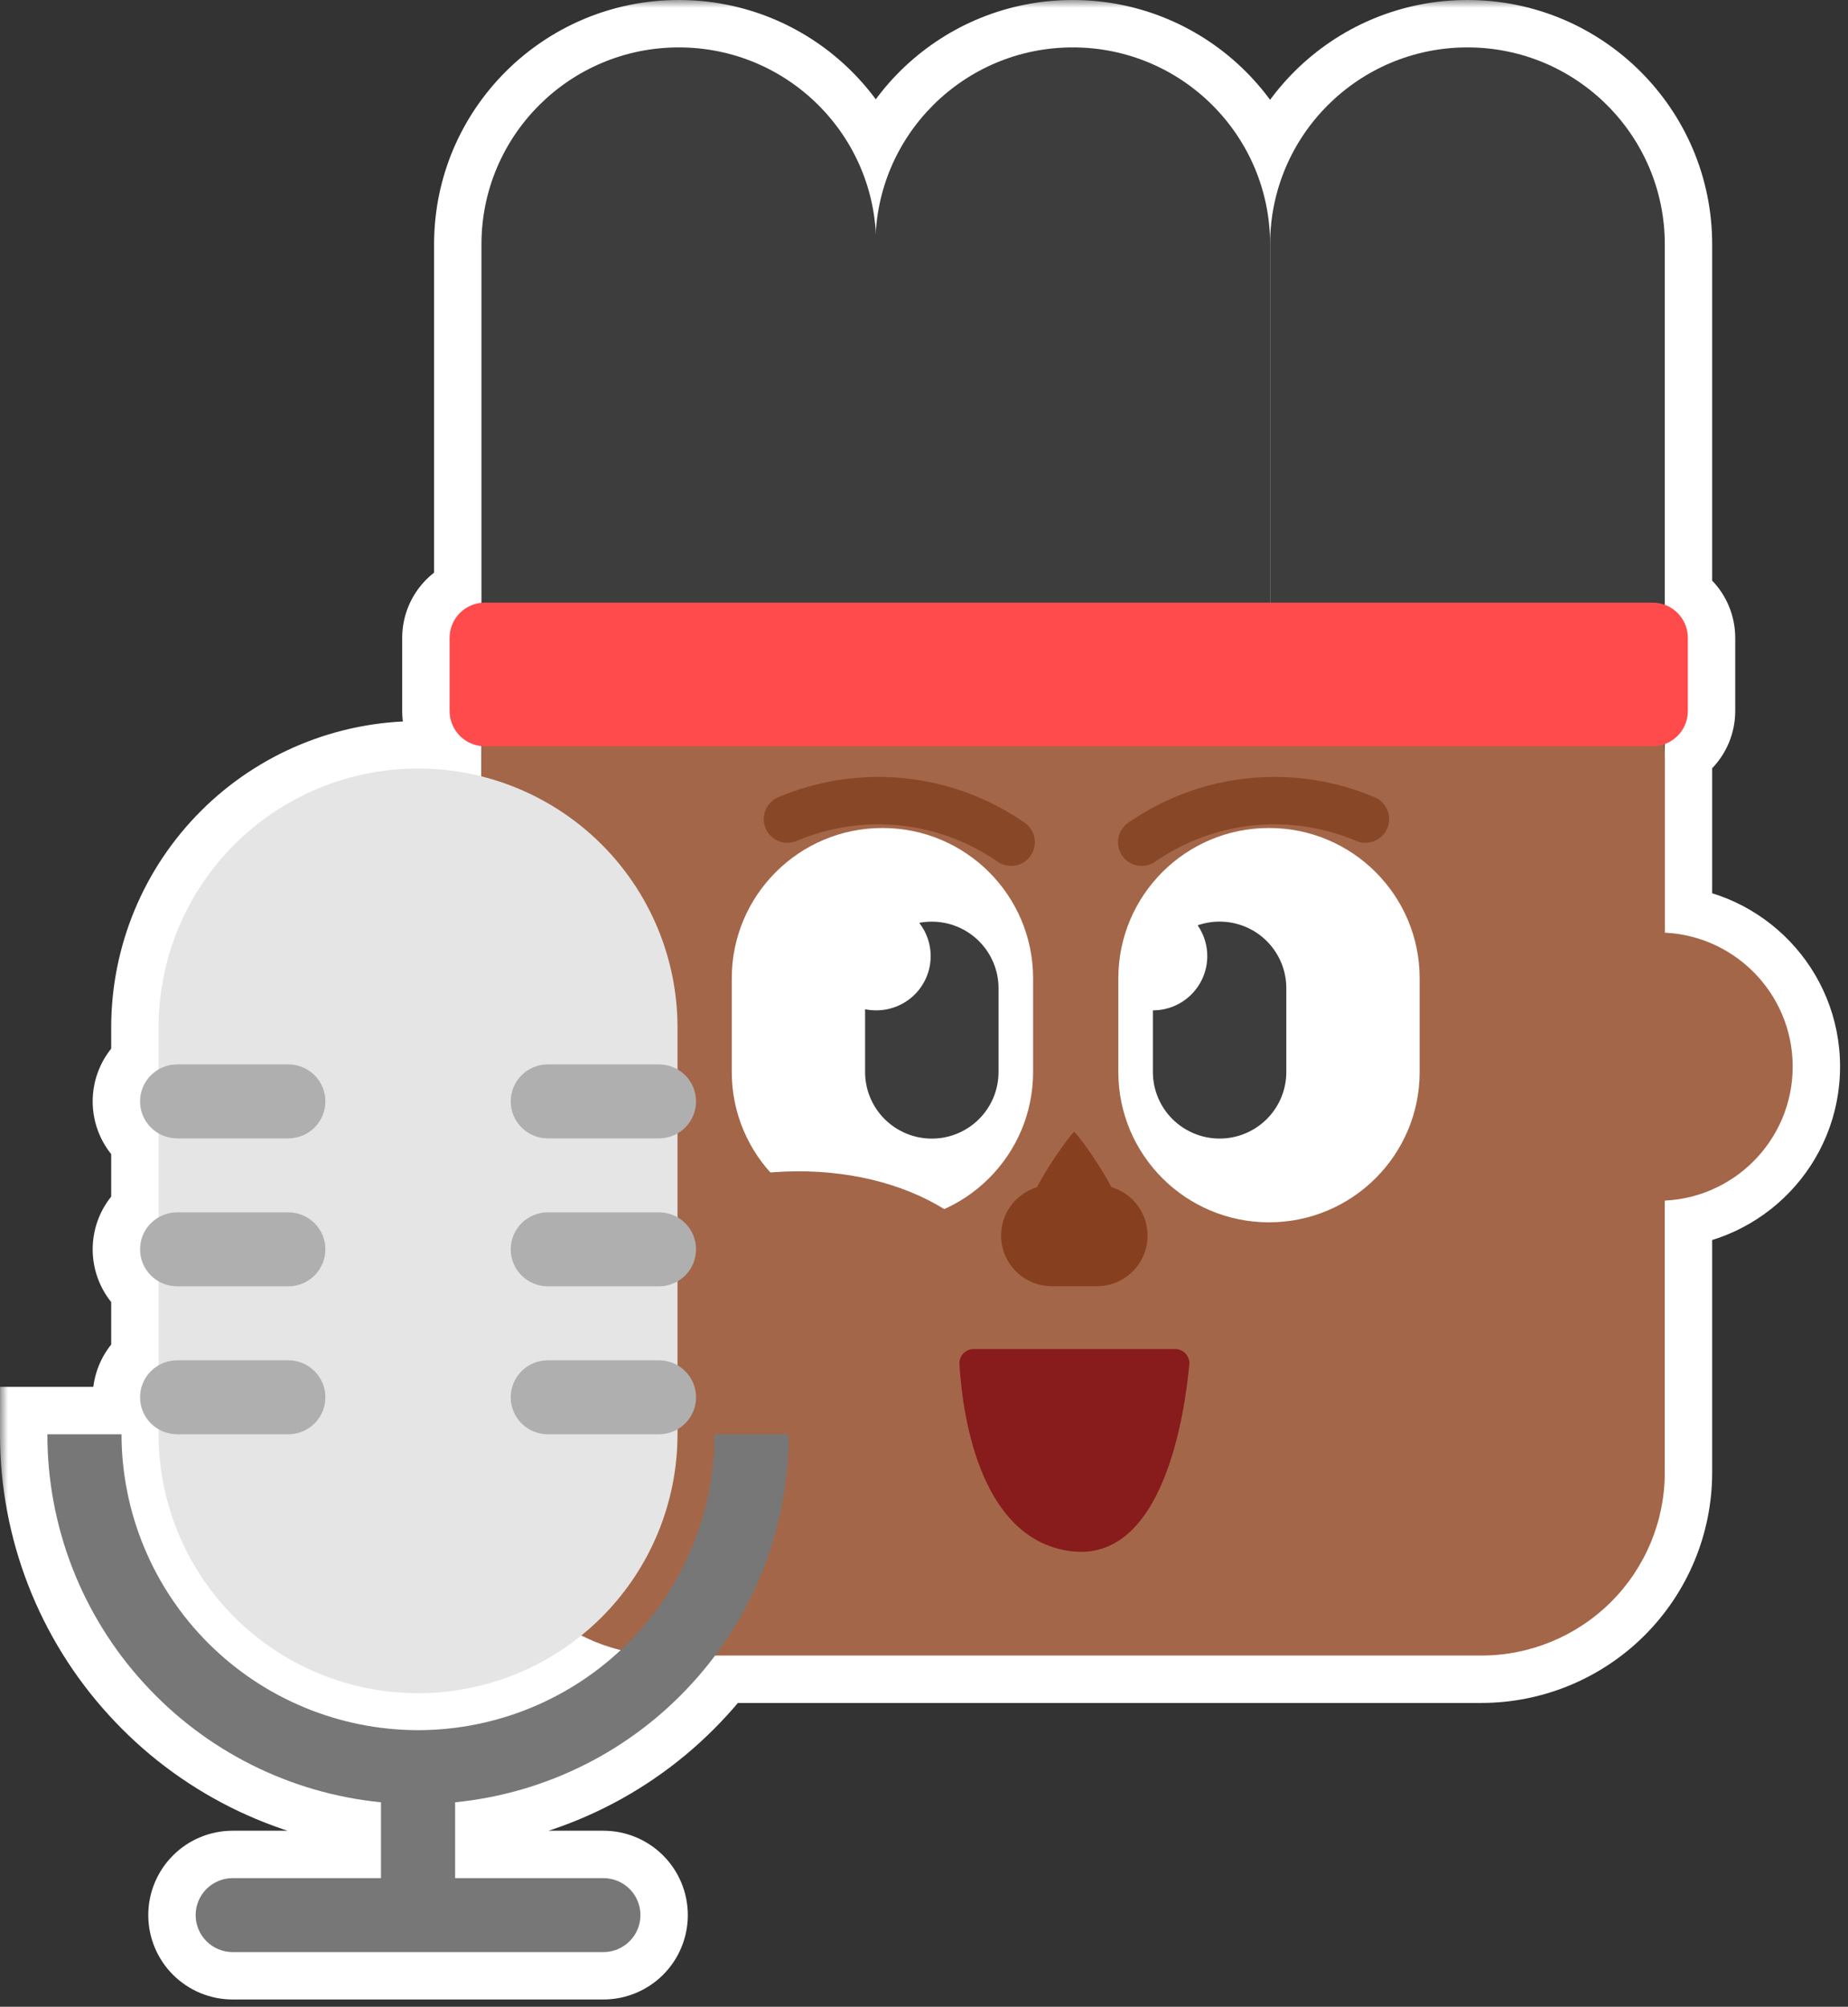
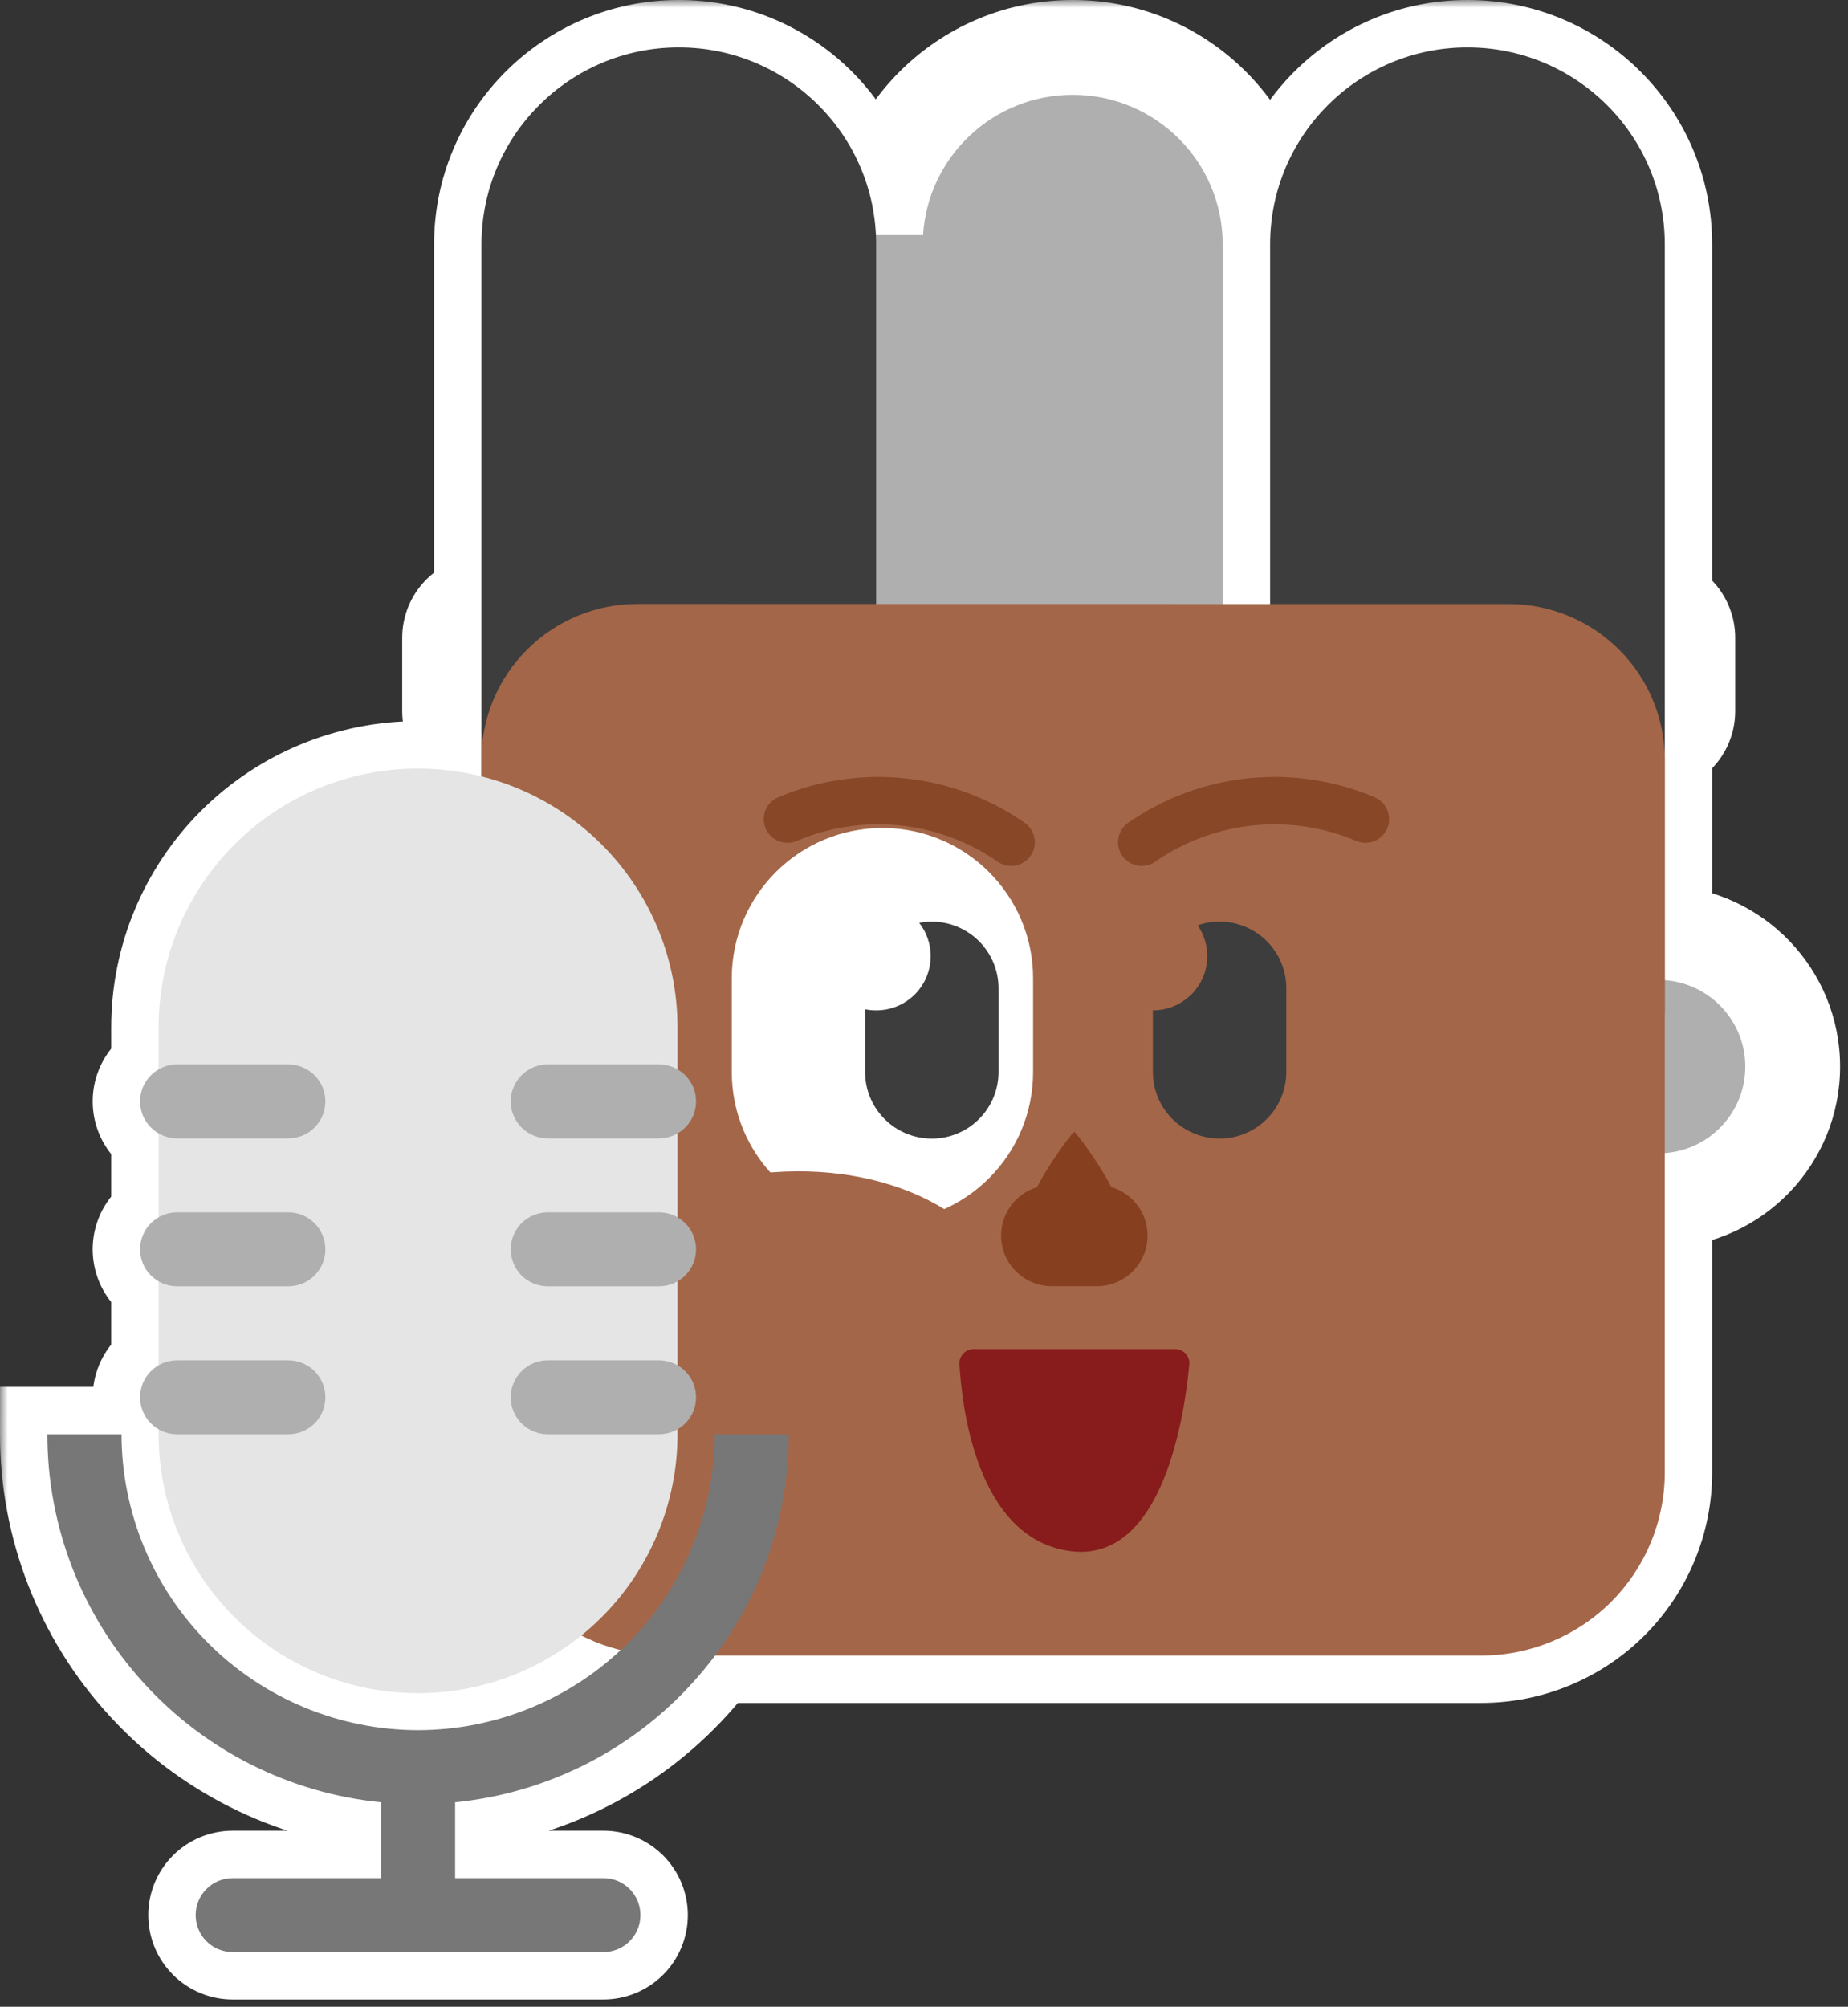
<svg xmlns="http://www.w3.org/2000/svg" width="117" height="127" viewBox="0 0 117 127" fill="none">
  <rect x="0" y="0" width="117" height="127" fill="#333333" stroke="none" />
  <mask id="path-1-outside-1_2125_5541" maskUnits="userSpaceOnUse" x="0" y="0" width="117" height="127" fill="black">
    <rect fill="white" width="117" height="127" />
    <path fill-rule="evenodd" clip-rule="evenodd" d="M55.447 14.694C55.049 8.169 49.617 3 42.976 3C36.076 3 30.482 8.58 30.482 15.462V38.147C30.261 38.168 30.044 38.222 29.839 38.308C29.568 38.421 29.322 38.586 29.115 38.793C28.908 39.001 28.744 39.247 28.632 39.518C28.52 39.789 28.463 40.079 28.464 40.371V44.998C28.464 45.589 28.698 46.155 29.116 46.573C29.484 46.941 29.968 47.168 30.482 47.218V47.74C30.478 47.853 30.476 47.966 30.476 48.079V49.131C29.176 48.805 27.83 48.636 26.467 48.636C22.11 48.636 17.932 50.362 14.851 53.435C11.771 56.508 10.04 60.675 10.04 65.021V67.675C9.864 67.777 9.7 67.901 9.554 68.047C9.114 68.486 8.867 69.082 8.867 69.703C8.867 70.323 9.114 70.919 9.554 71.358C9.7 71.504 9.864 71.628 10.04 71.73V77.038C9.864 77.14 9.7 77.264 9.554 77.41C9.114 77.849 8.867 78.445 8.867 79.066C8.867 79.686 9.114 80.282 9.554 80.721C9.7 80.867 9.864 80.991 10.04 81.093V86.401C9.864 86.503 9.7 86.627 9.554 86.773C9.114 87.212 8.867 87.808 8.867 88.429C8.867 89.049 9.114 89.645 9.554 90.084C9.7 90.23 9.864 90.354 10.04 90.456V90.769C10.04 95.115 11.771 99.283 14.851 102.356C17.932 105.428 22.11 107.155 26.467 107.155C30.248 107.155 33.894 105.855 36.805 103.503C37.595 103.906 38.43 104.218 39.293 104.432C35.821 107.675 31.239 109.49 26.467 109.495C21.49 109.489 16.718 107.514 13.199 104.004C9.68 100.493 7.7 95.734 7.693 90.769H3C2.994 96.599 5.175 102.219 9.113 106.526C13.008 110.804 18.356 113.488 24.12 114.06V118.859H14.734C14.111 118.859 13.514 119.105 13.074 119.544C12.634 119.983 12.387 120.579 12.387 121.199C12.387 121.82 12.634 122.416 13.074 122.855C13.514 123.293 14.111 123.54 14.734 123.54H38.201C38.823 123.54 39.42 123.293 39.86 122.855C40.3 122.416 40.547 121.82 40.547 121.199C40.547 120.579 40.3 119.983 39.86 119.544C39.42 119.105 38.823 118.859 38.201 118.859H28.814V114.06C34.579 113.488 39.926 110.804 43.821 106.526C44.336 105.963 44.82 105.378 45.274 104.773H93.784C96.864 104.773 99.819 103.552 101.998 101.379C104.176 99.207 105.4 96.259 105.4 93.186V75.981C109.908 75.767 113.497 72.053 113.497 67.503C113.497 62.953 109.908 59.24 105.4 59.026V47.09C105.699 46.979 105.975 46.805 106.205 46.575C106.624 46.157 106.86 45.59 106.86 44.998V40.367C106.86 39.775 106.624 39.208 106.205 38.789C105.975 38.56 105.699 38.386 105.4 38.275V15.462C105.4 8.58 99.806 3 92.906 3C86.006 3 80.412 8.58 80.412 15.462V38.136H80.411V15.462C80.411 8.58 74.817 3 67.917 3C61.276 3 55.844 8.169 55.447 14.694Z" />
  </mask>
  <path fill-rule="evenodd" clip-rule="evenodd" d="M55.447 14.694C55.049 8.169 49.617 3 42.976 3C36.076 3 30.482 8.58 30.482 15.462V38.147C30.261 38.168 30.044 38.222 29.839 38.308C29.568 38.421 29.322 38.586 29.115 38.793C28.908 39.001 28.744 39.247 28.632 39.518C28.52 39.789 28.463 40.079 28.464 40.371V44.998C28.464 45.589 28.698 46.155 29.116 46.573C29.484 46.941 29.968 47.168 30.482 47.218V47.74C30.478 47.853 30.476 47.966 30.476 48.079V49.131C29.176 48.805 27.83 48.636 26.467 48.636C22.11 48.636 17.932 50.362 14.851 53.435C11.771 56.508 10.04 60.675 10.04 65.021V67.675C9.864 67.777 9.7 67.901 9.554 68.047C9.114 68.486 8.867 69.082 8.867 69.703C8.867 70.323 9.114 70.919 9.554 71.358C9.7 71.504 9.864 71.628 10.04 71.73V77.038C9.864 77.14 9.7 77.264 9.554 77.41C9.114 77.849 8.867 78.445 8.867 79.066C8.867 79.686 9.114 80.282 9.554 80.721C9.7 80.867 9.864 80.991 10.04 81.093V86.401C9.864 86.503 9.7 86.627 9.554 86.773C9.114 87.212 8.867 87.808 8.867 88.429C8.867 89.049 9.114 89.645 9.554 90.084C9.7 90.23 9.864 90.354 10.04 90.456V90.769C10.04 95.115 11.771 99.283 14.851 102.356C17.932 105.428 22.11 107.155 26.467 107.155C30.248 107.155 33.894 105.855 36.805 103.503C37.595 103.906 38.43 104.218 39.293 104.432C35.821 107.675 31.239 109.49 26.467 109.495C21.49 109.489 16.718 107.514 13.199 104.004C9.68 100.493 7.7 95.734 7.693 90.769H3C2.994 96.599 5.175 102.219 9.113 106.526C13.008 110.804 18.356 113.488 24.12 114.06V118.859H14.734C14.111 118.859 13.514 119.105 13.074 119.544C12.634 119.983 12.387 120.579 12.387 121.199C12.387 121.82 12.634 122.416 13.074 122.855C13.514 123.293 14.111 123.54 14.734 123.54H38.201C38.823 123.54 39.42 123.293 39.86 122.855C40.3 122.416 40.547 121.82 40.547 121.199C40.547 120.579 40.3 119.983 39.86 119.544C39.42 119.105 38.823 118.859 38.201 118.859H28.814V114.06C34.579 113.488 39.926 110.804 43.821 106.526C44.336 105.963 44.82 105.378 45.274 104.773H93.784C96.864 104.773 99.819 103.552 101.998 101.379C104.176 99.207 105.4 96.259 105.4 93.186V75.981C109.908 75.767 113.497 72.053 113.497 67.503C113.497 62.953 109.908 59.24 105.4 59.026V47.09C105.699 46.979 105.975 46.805 106.205 46.575C106.624 46.157 106.86 45.59 106.86 44.998V40.367C106.86 39.775 106.624 39.208 106.205 38.789C105.975 38.56 105.699 38.386 105.4 38.275V15.462C105.4 8.58 99.806 3 92.906 3C86.006 3 80.412 8.58 80.412 15.462V38.136H80.411V15.462C80.411 8.58 74.817 3 67.917 3C61.276 3 55.844 8.169 55.447 14.694Z" fill="#AFAFAF" />
  <path d="M55.447 14.694L52.452 14.876H58.441L55.447 14.694ZM30.482 38.147L30.773 41.133L33.482 40.868V38.147H30.482ZM29.839 38.308L28.686 35.538L28.686 35.538L29.839 38.308ZM29.115 38.793L26.991 36.675L26.991 36.675L29.115 38.793ZM28.632 39.518L31.406 40.661L31.406 40.661L28.632 39.518ZM28.464 40.371H31.464L31.464 40.364L28.464 40.371ZM28.464 44.998L31.464 45V44.998H28.464ZM29.116 46.573L31.238 44.453L31.238 44.453L29.116 46.573ZM30.482 47.218H33.482V44.496L30.773 44.232L30.482 47.218ZM30.482 47.74L33.48 47.843L33.482 47.791V47.74H30.482ZM30.476 49.131L29.746 52.041L33.476 52.977V49.131H30.476ZM14.851 53.435L16.97 55.559H16.97L14.851 53.435ZM10.04 67.675L11.537 70.275L13.04 69.41V67.675H10.04ZM9.554 68.047L11.673 70.171L11.673 70.171L9.554 68.047ZM9.554 71.358L11.673 69.234L11.673 69.234L9.554 71.358ZM10.04 71.73H13.04V69.995L11.537 69.13L10.04 71.73ZM10.04 77.038L11.537 79.638L13.04 78.773V77.038H10.04ZM9.554 77.41L11.673 79.534L11.673 79.534L9.554 77.41ZM9.554 80.721L7.435 82.845L7.436 82.845L9.554 80.721ZM10.04 81.093H13.04V79.358L11.537 78.493L10.04 81.093ZM10.04 86.401L11.537 89.001L13.04 88.136V86.401H10.04ZM9.554 86.773L11.673 88.897L11.673 88.897L9.554 86.773ZM9.554 90.084L11.673 87.96L11.673 87.96L9.554 90.084ZM10.04 90.456H13.04V88.722L11.537 87.856L10.04 90.456ZM36.805 103.503L38.168 100.831L36.434 99.947L34.92 101.17L36.805 103.503ZM39.293 104.432L41.341 106.624L45.382 102.849L40.014 101.52L39.293 104.432ZM26.467 109.495L26.463 112.495L26.471 112.495L26.467 109.495ZM13.199 104.004L15.318 101.88H15.318L13.199 104.004ZM7.693 90.769L10.693 90.766L10.69 87.769H7.693V90.769ZM3 90.769V87.769H0.003L1.21593e-05 90.766L3 90.769ZM9.113 106.526L11.331 104.506L11.327 104.502L9.113 106.526ZM24.12 114.06H27.12V111.343L24.417 111.075L24.12 114.06ZM24.12 118.859V121.859H27.12V118.859H24.12ZM39.86 122.855L37.742 120.73L37.742 120.73L39.86 122.855ZM39.86 119.544L37.742 121.668L37.742 121.668L39.86 119.544ZM28.814 118.859H25.814V121.859H28.814V118.859ZM28.814 114.06L28.518 111.075L25.814 111.343V114.06H28.814ZM43.821 106.526L41.607 104.502L41.603 104.506L43.821 106.526ZM45.274 104.773V101.773H43.773L42.873 102.974L45.274 104.773ZM101.998 101.379L104.116 103.503L104.116 103.503L101.998 101.379ZM105.4 75.981L105.258 72.985L102.4 73.12V75.981H105.4ZM105.4 59.026H102.4V61.886L105.258 62.022L105.4 59.026ZM105.4 47.09L104.36 44.276L102.4 45V47.09H105.4ZM106.205 46.575L104.086 44.451L106.205 46.575ZM106.205 38.789L108.323 36.666L108.323 36.666L106.205 38.789ZM105.4 38.275H102.4V40.365L104.36 41.089L105.4 38.275ZM80.412 38.136V41.136H83.412V38.136H80.412ZM80.411 38.136H77.411V41.136H80.411V38.136ZM42.976 6C48.028 6 52.151 9.931 52.452 14.876L58.441 14.511C57.947 6.406 51.207 0 42.976 0V6ZM33.482 15.462C33.482 10.244 37.725 6 42.976 6V0C34.426 0 27.482 6.916 27.482 15.462H33.482ZM33.482 38.147V15.462H27.482V38.147H33.482ZM30.991 41.078C30.922 41.107 30.848 41.125 30.773 41.133L30.191 35.161C29.674 35.211 29.167 35.338 28.686 35.538L30.991 41.078ZM31.239 40.912C31.168 40.983 31.083 41.039 30.991 41.078L28.686 35.538C28.052 35.802 27.476 36.188 26.991 36.675L31.239 40.912ZM31.406 40.661C31.367 40.755 31.311 40.84 31.239 40.912L26.991 36.675C26.505 37.162 26.12 37.739 25.858 38.375L31.406 40.661ZM31.464 40.364C31.464 40.467 31.444 40.568 31.406 40.661L25.858 38.375C25.597 39.01 25.462 39.691 25.464 40.379L31.464 40.364ZM31.464 44.998V40.371H25.464V44.998H31.464ZM31.238 44.453C31.382 44.596 31.464 44.793 31.464 45L25.464 44.996C25.463 46.384 26.015 47.714 26.994 48.694L31.238 44.453ZM30.773 44.232C30.947 44.249 31.112 44.326 31.238 44.453L26.994 48.694C27.857 49.557 28.989 50.087 30.191 50.204L30.773 44.232ZM33.482 47.74V47.218H27.482V47.74H33.482ZM33.476 48.079C33.476 48 33.478 47.922 33.48 47.843L27.484 47.636C27.479 47.784 27.476 47.931 27.476 48.079H33.476ZM33.476 49.131V48.079H27.476V49.131H33.476ZM26.467 51.636C27.582 51.636 28.683 51.774 29.746 52.041L31.207 46.221C29.67 45.835 28.078 45.636 26.467 45.636V51.636ZM16.97 55.559C19.488 53.048 22.904 51.636 26.467 51.636V45.636C21.317 45.636 16.377 47.676 12.733 51.311L16.97 55.559ZM13.04 65.021C13.04 61.473 14.453 58.07 16.97 55.559L12.733 51.311C9.089 54.946 7.04 59.877 7.04 65.021H13.04ZM13.04 67.675V65.021H7.04V67.675H13.04ZM11.673 70.171C11.632 70.212 11.586 70.247 11.537 70.275L8.543 65.076C8.142 65.306 7.769 65.591 7.435 65.923L11.673 70.171ZM11.867 69.703C11.867 69.88 11.796 70.048 11.673 70.171L7.435 65.923C6.432 66.924 5.867 68.284 5.867 69.703H11.867ZM11.673 69.234C11.796 69.357 11.867 69.525 11.867 69.703H5.867C5.867 71.121 6.432 72.481 7.435 73.482L11.673 69.234ZM11.537 69.13C11.586 69.158 11.632 69.193 11.673 69.234L7.435 73.482C7.769 73.814 8.142 74.098 8.543 74.329L11.537 69.13ZM13.04 77.038V71.73H7.04V77.038H13.04ZM11.673 79.534C11.632 79.575 11.586 79.61 11.537 79.638L8.543 74.439C8.142 74.67 7.769 74.954 7.435 75.286L11.673 79.534ZM11.867 79.066C11.867 79.243 11.796 79.411 11.673 79.534L7.435 75.286C6.432 76.287 5.867 77.647 5.867 79.066H11.867ZM11.673 78.597C11.796 78.72 11.867 78.888 11.867 79.066H5.867C5.867 80.484 6.432 81.844 7.435 82.845L11.673 78.597ZM11.537 78.493C11.586 78.521 11.632 78.556 11.673 78.597L7.436 82.845C7.769 83.177 8.142 83.462 8.543 83.693L11.537 78.493ZM13.04 86.401V81.093H7.04V86.401H13.04ZM11.673 88.897C11.632 88.938 11.586 88.973 11.537 89.001L8.543 83.802C8.142 84.033 7.769 84.317 7.435 84.65L11.673 88.897ZM11.867 88.429C11.867 88.606 11.796 88.774 11.673 88.897L7.435 84.65C6.432 85.65 5.867 87.01 5.867 88.429H11.867ZM11.673 87.96C11.796 88.083 11.867 88.251 11.867 88.429H5.867C5.867 89.847 6.432 91.207 7.435 92.208L11.673 87.96ZM11.537 87.856C11.586 87.884 11.632 87.919 11.673 87.96L7.435 92.208C7.769 92.54 8.142 92.825 8.543 93.056L11.537 87.856ZM13.04 90.769V90.456H7.04V90.769H13.04ZM16.97 100.232C14.453 97.721 13.04 94.317 13.04 90.769H7.04C7.04 95.913 9.089 100.845 12.733 104.48L16.97 100.232ZM26.467 104.155C22.904 104.155 19.488 102.743 16.97 100.232L12.733 104.48C16.377 108.114 21.317 110.155 26.467 110.155V104.155ZM34.92 101.17C32.541 103.092 29.559 104.155 26.467 104.155V110.155C30.936 110.155 35.247 108.618 38.69 105.837L34.92 101.17ZM40.014 101.52C39.374 101.361 38.754 101.13 38.168 100.831L35.442 106.176C36.436 106.683 37.486 107.075 38.572 107.344L40.014 101.52ZM26.471 112.495C32.002 112.489 37.315 110.385 41.341 106.624L37.245 102.239C34.328 104.964 30.476 106.491 26.464 106.495L26.471 112.495ZM11.08 106.128C15.162 110.199 20.694 112.488 26.463 112.495L26.471 106.495C22.286 106.49 18.275 104.83 15.318 101.88L11.08 106.128ZM4.693 90.773C4.701 96.534 6.998 102.056 11.08 106.128L15.318 101.88C12.361 98.93 10.699 94.933 10.693 90.766L4.693 90.773ZM3 93.769H7.693V87.769H3V93.769ZM11.327 104.502C7.895 100.748 5.995 95.85 6 90.772L1.21593e-05 90.766C-0.006 97.347 2.455 103.691 6.899 108.551L11.327 104.502ZM24.417 111.075C19.389 110.576 14.726 108.235 11.331 104.506L6.895 108.546C11.29 113.373 17.323 116.4 23.824 117.045L24.417 111.075ZM27.12 118.859V114.06H21.12V118.859H27.12ZM14.734 121.859H24.12V115.859H14.734V121.859ZM15.193 121.668C15.07 121.791 14.904 121.859 14.734 121.859V115.859C13.318 115.859 11.959 116.419 10.956 117.42L15.193 121.668ZM15.387 121.199C15.387 121.377 15.316 121.545 15.193 121.668L10.956 117.42C9.952 118.421 9.387 119.78 9.387 121.199H15.387ZM15.193 120.73C15.316 120.854 15.387 121.022 15.387 121.199H9.387C9.387 122.618 9.952 123.978 10.956 124.979L15.193 120.73ZM14.734 120.54C14.904 120.54 15.07 120.608 15.193 120.73L10.956 124.979C11.959 125.979 13.318 126.54 14.734 126.54V120.54ZM38.201 120.54H14.734V126.54H38.201V120.54ZM37.742 120.73C37.865 120.608 38.03 120.54 38.201 120.54V126.54C39.616 126.54 40.975 125.979 41.979 124.979L37.742 120.73ZM37.547 121.199C37.547 121.022 37.618 120.854 37.742 120.73L41.979 124.979C42.982 123.978 43.547 122.618 43.547 121.199H37.547ZM37.742 121.668C37.618 121.545 37.547 121.377 37.547 121.199H43.547C43.547 119.78 42.982 118.421 41.979 117.42L37.742 121.668ZM38.201 121.859C38.03 121.859 37.865 121.791 37.742 121.668L41.979 117.42C40.975 116.419 39.616 115.859 38.201 115.859V121.859ZM28.814 121.859H38.201V115.859H28.814V121.859ZM25.814 114.06V118.859H31.814V114.06H25.814ZM41.603 104.506C38.208 108.235 33.546 110.576 28.518 111.075L29.11 117.045C35.612 116.4 41.644 113.373 46.039 108.546L41.603 104.506ZM42.873 102.974C42.478 103.501 42.056 104.011 41.607 104.502L46.035 108.551C46.616 107.916 47.163 107.255 47.674 106.573L42.873 102.974ZM93.784 101.773H45.274V107.773H93.784V101.773ZM99.879 99.255C98.264 100.867 96.071 101.773 93.784 101.773V107.773C97.658 107.773 101.375 106.238 104.116 103.503L99.879 99.255ZM102.4 93.186C102.4 95.461 101.494 97.644 99.879 99.255L104.116 103.503C106.858 100.768 108.4 97.058 108.4 93.186H102.4ZM102.4 75.981V93.186H108.4V75.981H102.4ZM110.497 67.503C110.497 70.438 108.181 72.846 105.258 72.985L105.542 78.978C111.636 78.688 116.497 73.669 116.497 67.503H110.497ZM105.258 62.022C108.181 62.161 110.497 64.569 110.497 67.503H116.497C116.497 61.338 111.636 56.319 105.542 56.029L105.258 62.022ZM102.4 47.09V59.026H108.4V47.09H102.4ZM104.086 44.451C104.165 44.373 104.259 44.313 104.36 44.276L106.44 49.904C107.14 49.645 107.784 49.237 108.323 48.699L104.086 44.451ZM103.86 44.998C103.86 44.792 103.942 44.595 104.086 44.451L108.323 48.699C109.306 47.719 109.86 46.388 109.86 44.998H103.86ZM103.86 40.367V44.998H109.86V40.367H103.86ZM104.086 40.914C103.942 40.77 103.86 40.573 103.86 40.367H109.86C109.86 38.977 109.306 37.646 108.323 36.666L104.086 40.914ZM104.36 41.089C104.259 41.051 104.165 40.992 104.086 40.914L108.323 36.666C107.784 36.128 107.14 35.72 106.44 35.461L104.36 41.089ZM102.4 15.462V38.275H108.4V15.462H102.4ZM92.906 6C98.157 6 102.4 10.244 102.4 15.462H108.4C108.4 6.916 101.456 0 92.906 0V6ZM83.412 15.462C83.412 10.244 87.656 6 92.906 6V0C84.356 0 77.412 6.916 77.412 15.462H83.412ZM83.412 38.136V15.462H77.412V38.136H83.412ZM80.411 41.136H80.412V35.136H80.411V41.136ZM77.411 15.462V38.136H83.411V15.462H77.411ZM67.917 6C73.168 6 77.411 10.244 77.411 15.462H83.411C83.411 6.916 76.467 0 67.917 0V6ZM58.441 14.876C58.743 9.931 62.865 6 67.917 6V0C59.687 0 52.947 6.406 52.452 14.511L58.441 14.876Z" fill="white" mask="url(#path-1-outside-1_2125_5541)" />
  <path d="M55.47 15.462C55.47 8.58 49.877 3 42.976 3C36.076 3 30.482 8.58 30.482 15.462V63.874C30.482 70.757 36.076 76.336 42.976 76.336C49.877 76.336 55.47 70.757 55.47 63.874V15.462Z" fill="#3D3D3D" />
-   <path d="M80.412 15.462C80.412 8.58 74.818 3 67.918 3C61.017 3 55.424 8.58 55.424 15.462V63.874C55.424 70.757 61.017 76.336 67.918 76.336C74.818 76.336 80.412 70.757 80.412 63.874V15.462Z" fill="#3D3D3D" />
  <path d="M105.401 15.462C105.401 8.58 99.807 3 92.907 3C86.007 3 80.413 8.58 80.413 15.462V63.874C80.413 70.757 86.007 76.336 92.907 76.336C99.807 76.336 105.401 70.757 105.401 63.874V15.462Z" fill="#3D3D3D" />
  <path d="M95.517 38.227C96.815 38.226 98.1 38.481 99.299 38.977C100.499 39.472 101.588 40.198 102.506 41.114C103.424 42.029 104.152 43.116 104.648 44.312C105.145 45.508 105.4 46.79 105.4 48.084V93.186C105.4 96.26 104.176 99.207 101.998 101.38C99.819 103.552 96.865 104.773 93.784 104.773H42.093C39.012 104.773 36.057 103.552 33.879 101.38C31.7 99.207 30.477 96.26 30.477 93.186V48.079C30.477 46.784 30.732 45.502 31.229 44.306C31.726 43.11 32.454 42.023 33.372 41.108C34.29 40.192 35.379 39.466 36.578 38.971C37.778 38.475 39.063 38.22 40.361 38.221L95.517 38.227Z" fill="#A46648" />
  <path d="M55.868 52.4H55.867C50.599 52.4 46.329 56.659 46.329 61.914V67.842C46.329 73.096 50.599 77.356 55.867 77.356H55.868C61.136 77.356 65.407 73.096 65.407 67.842V61.914C65.407 56.659 61.136 52.4 55.868 52.4Z" fill="white" />
-   <path d="M80.343 52.4H80.342C75.074 52.4 70.804 56.659 70.804 61.914V67.842C70.804 73.096 75.074 77.356 80.342 77.356H80.343C85.611 77.356 89.881 73.096 89.881 67.842V61.914C89.881 56.659 85.611 52.4 80.343 52.4Z" fill="white" />
  <path fill-rule="evenodd" clip-rule="evenodd" d="M55.483 63.941C56.395 63.941 57.27 63.579 57.916 62.936C58.561 62.292 58.923 61.419 58.923 60.509C58.924 59.746 58.668 59.004 58.197 58.403C58.46 58.353 58.727 58.328 58.995 58.328C60.115 58.328 61.189 58.772 61.981 59.562C62.774 60.352 63.219 61.424 63.219 62.541V67.844C63.219 68.962 62.774 70.033 61.981 70.824C61.189 71.614 60.115 72.058 58.995 72.058C57.874 72.058 56.8 71.614 56.008 70.824C55.216 70.033 54.77 68.962 54.77 67.844V63.872C55.005 63.919 55.244 63.943 55.483 63.941Z" fill="#3D3D3D" />
  <path fill-rule="evenodd" clip-rule="evenodd" d="M72.995 63.941C73.907 63.941 74.782 63.579 75.427 62.936C76.073 62.292 76.435 61.419 76.435 60.509C76.436 59.812 76.223 59.132 75.825 58.559C76.272 58.404 76.742 58.325 77.215 58.325C78.336 58.325 79.41 58.769 80.202 59.559C80.994 60.35 81.439 61.421 81.439 62.539V67.842C81.439 68.959 80.994 70.031 80.202 70.821C79.41 71.611 78.336 72.055 77.215 72.055C76.095 72.055 75.021 71.611 74.228 70.821C73.436 70.031 72.991 68.959 72.991 67.842V63.942L72.995 63.941Z" fill="#3D3D3D" />
  <path d="M64.891 77.338C64.891 78.163 65.219 78.954 65.804 79.538C66.389 80.121 67.182 80.449 68.009 80.449C68.837 80.449 69.63 80.121 70.215 79.538C70.8 78.954 71.128 78.163 71.128 77.338C71.128 75.62 68.14 71.635 68.009 71.635C67.879 71.635 64.891 75.62 64.891 77.338Z" fill="#86401F" />
  <path d="M66.591 74.994H69.445C69.866 74.994 70.284 75.077 70.674 75.238C71.063 75.399 71.417 75.635 71.715 75.933C72.013 76.23 72.25 76.583 72.411 76.972C72.572 77.36 72.655 77.777 72.655 78.197C72.655 78.618 72.572 79.034 72.411 79.423C72.249 79.811 72.013 80.164 71.715 80.462C71.417 80.759 71.063 80.995 70.673 81.156C70.284 81.317 69.866 81.4 69.445 81.4H66.591C65.74 81.399 64.923 81.062 64.322 80.462C63.719 79.861 63.381 79.046 63.381 78.197C63.381 77.348 63.719 76.534 64.321 75.933C64.923 75.332 65.74 74.995 66.591 74.994Z" fill="#86401F" />
  <path d="M63.663 80.362C60.378 74.898 52.357 72.871 44.751 74.898L46.394 80.362C53.663 81.847 66.283 84.714 63.663 80.362Z" fill="#A46648" />
-   <path d="M30.32 76.339C35.019 76.339 38.829 72.539 38.829 67.851C38.829 63.163 35.019 59.363 30.32 59.363C25.62 59.363 21.811 63.163 21.811 67.851C21.811 72.539 25.62 76.339 30.32 76.339Z" fill="#A46648" />
  <path d="M64.017 53.301C61.974 51.881 59.602 51.002 57.125 50.746C54.647 50.49 52.145 50.866 49.853 51.838" stroke="#884727" stroke-width="3" stroke-linecap="round" stroke-linejoin="round" />
  <path d="M72.284 53.301C74.328 51.881 76.699 51.002 79.177 50.746C81.654 50.49 84.156 50.866 86.448 51.838" stroke="#884727" stroke-width="3" stroke-linecap="round" stroke-linejoin="round" />
-   <path d="M104.989 75.991C109.688 75.991 113.498 72.191 113.498 67.504C113.498 62.816 109.688 59.016 104.989 59.016C100.289 59.016 96.48 62.816 96.48 67.504C96.48 72.191 100.289 75.991 104.989 75.991Z" fill="#A46648" />
-   <path fill-rule="evenodd" clip-rule="evenodd" d="M30.694 38.136H104.624C105.217 38.136 105.786 38.371 106.205 38.79C106.625 39.208 106.86 39.775 106.86 40.367V44.998C106.86 45.59 106.625 46.157 106.205 46.575C105.786 46.994 105.217 47.229 104.624 47.229H30.694C30.102 47.227 29.535 46.992 29.117 46.574C28.699 46.155 28.465 45.589 28.465 44.998V40.371C28.464 40.079 28.521 39.789 28.633 39.518C28.744 39.247 28.908 39.001 29.115 38.793C29.322 38.586 29.568 38.421 29.839 38.308C30.11 38.195 30.401 38.137 30.694 38.136Z" fill="#FF4B4B" />
  <path d="M61.709 85.378H74.335C74.459 85.369 74.584 85.386 74.702 85.427C74.82 85.469 74.927 85.535 75.018 85.621C75.109 85.706 75.181 85.809 75.23 85.924C75.279 86.039 75.303 86.162 75.302 86.287C75.028 89.341 73.689 98.988 67.725 98.159C61.83 97.34 60.89 89.015 60.74 86.26C60.743 86.138 60.77 86.017 60.821 85.906C60.872 85.794 60.944 85.694 61.035 85.612C61.126 85.529 61.232 85.466 61.348 85.426C61.464 85.385 61.587 85.369 61.709 85.378Z" fill="#881B1B" />
  <path d="M38.201 123.54H14.734C14.111 123.54 13.514 123.294 13.074 122.855C12.634 122.416 12.387 121.82 12.387 121.199C12.387 120.579 12.634 119.983 13.074 119.544C13.514 119.105 14.111 118.859 14.734 118.859H24.12V114.06C18.356 113.488 13.008 110.804 9.113 106.526C5.175 102.219 2.994 96.599 3 90.769L7.693 90.769C7.7 95.734 9.68 100.494 13.199 104.004C16.718 107.515 21.49 109.489 26.467 109.496C31.445 109.49 36.216 107.515 39.736 104.004C43.255 100.494 45.235 95.734 45.241 90.769H49.934C49.94 96.599 47.76 102.219 43.821 106.526C39.926 110.804 34.579 113.488 28.814 114.06V118.859H38.201C38.823 118.859 39.42 119.105 39.86 119.544C40.3 119.983 40.547 120.579 40.547 121.199C40.547 121.82 40.3 122.416 39.86 122.855C39.42 123.294 38.823 123.54 38.201 123.54Z" fill="#777777" />
  <path d="M26.467 48.636C30.824 48.636 35.002 50.362 38.083 53.435C41.163 56.508 42.894 60.675 42.894 65.021V90.77C42.894 95.115 41.163 99.283 38.083 102.356C35.002 105.429 30.824 107.155 26.467 107.155C22.11 107.155 17.932 105.429 14.851 102.356C11.771 99.283 10.04 95.115 10.04 90.77V65.021C10.04 60.675 11.771 56.508 14.851 53.435C17.932 50.362 22.11 48.636 26.467 48.636V48.636Z" fill="#E5E5E5" />
  <path d="M34.681 90.769C34.059 90.769 33.462 90.523 33.022 90.084C32.582 89.645 32.334 89.05 32.334 88.429C32.334 87.808 32.582 87.213 33.022 86.774C33.462 86.335 34.059 86.088 34.681 86.088H41.721C42.344 86.088 42.941 86.335 43.381 86.774C43.821 87.213 44.068 87.808 44.068 88.429C44.068 89.05 43.821 89.645 43.381 90.084C42.941 90.523 42.344 90.769 41.721 90.769H34.681ZM11.214 90.769C10.591 90.769 9.995 90.523 9.555 90.084C9.114 89.645 8.867 89.05 8.867 88.429C8.867 87.808 9.114 87.213 9.555 86.774C9.995 86.335 10.591 86.088 11.214 86.088H18.254C18.876 86.088 19.473 86.335 19.913 86.774C20.354 87.213 20.601 87.808 20.601 88.429C20.601 89.05 20.354 89.645 19.913 90.084C19.473 90.523 18.876 90.769 18.254 90.769H11.214ZM34.681 81.406C34.059 81.406 33.462 81.16 33.022 80.721C32.582 80.282 32.334 79.686 32.334 79.066C32.334 78.445 32.582 77.85 33.022 77.41C33.462 76.972 34.059 76.725 34.681 76.725H41.721C42.344 76.725 42.941 76.972 43.381 77.41C43.821 77.85 44.068 78.445 44.068 79.066C44.068 79.686 43.821 80.282 43.381 80.721C42.941 81.16 42.344 81.406 41.721 81.406H34.681ZM11.214 81.406C10.591 81.406 9.995 81.16 9.555 80.721C9.114 80.282 8.867 79.686 8.867 79.066C8.867 78.445 9.114 77.85 9.555 77.41C9.995 76.972 10.591 76.725 11.214 76.725H18.254C18.876 76.725 19.473 76.972 19.913 77.41C20.354 77.85 20.601 78.445 20.601 79.066C20.601 79.686 20.354 80.282 19.913 80.721C19.473 81.16 18.876 81.406 18.254 81.406H11.214ZM34.681 72.043C34.059 72.043 33.462 71.797 33.022 71.358C32.582 70.919 32.334 70.323 32.334 69.703C32.334 69.082 32.582 68.486 33.022 68.047C33.462 67.609 34.059 67.362 34.681 67.362H41.721C42.344 67.362 42.941 67.609 43.381 68.047C43.821 68.486 44.068 69.082 44.068 69.703C44.068 70.323 43.821 70.919 43.381 71.358C42.941 71.797 42.344 72.043 41.721 72.043H34.681ZM11.214 72.043C10.591 72.043 9.995 71.797 9.555 71.358C9.114 70.919 8.867 70.323 8.867 69.703C8.867 69.082 9.114 68.486 9.555 68.047C9.995 67.609 10.591 67.362 11.214 67.362H18.254C18.876 67.362 19.473 67.609 19.913 68.047C20.354 68.486 20.601 69.082 20.601 69.703C20.601 70.323 20.354 70.919 19.913 71.358C19.473 71.797 18.876 72.043 18.254 72.043H11.214Z" fill="#AFAFAF" />
</svg>